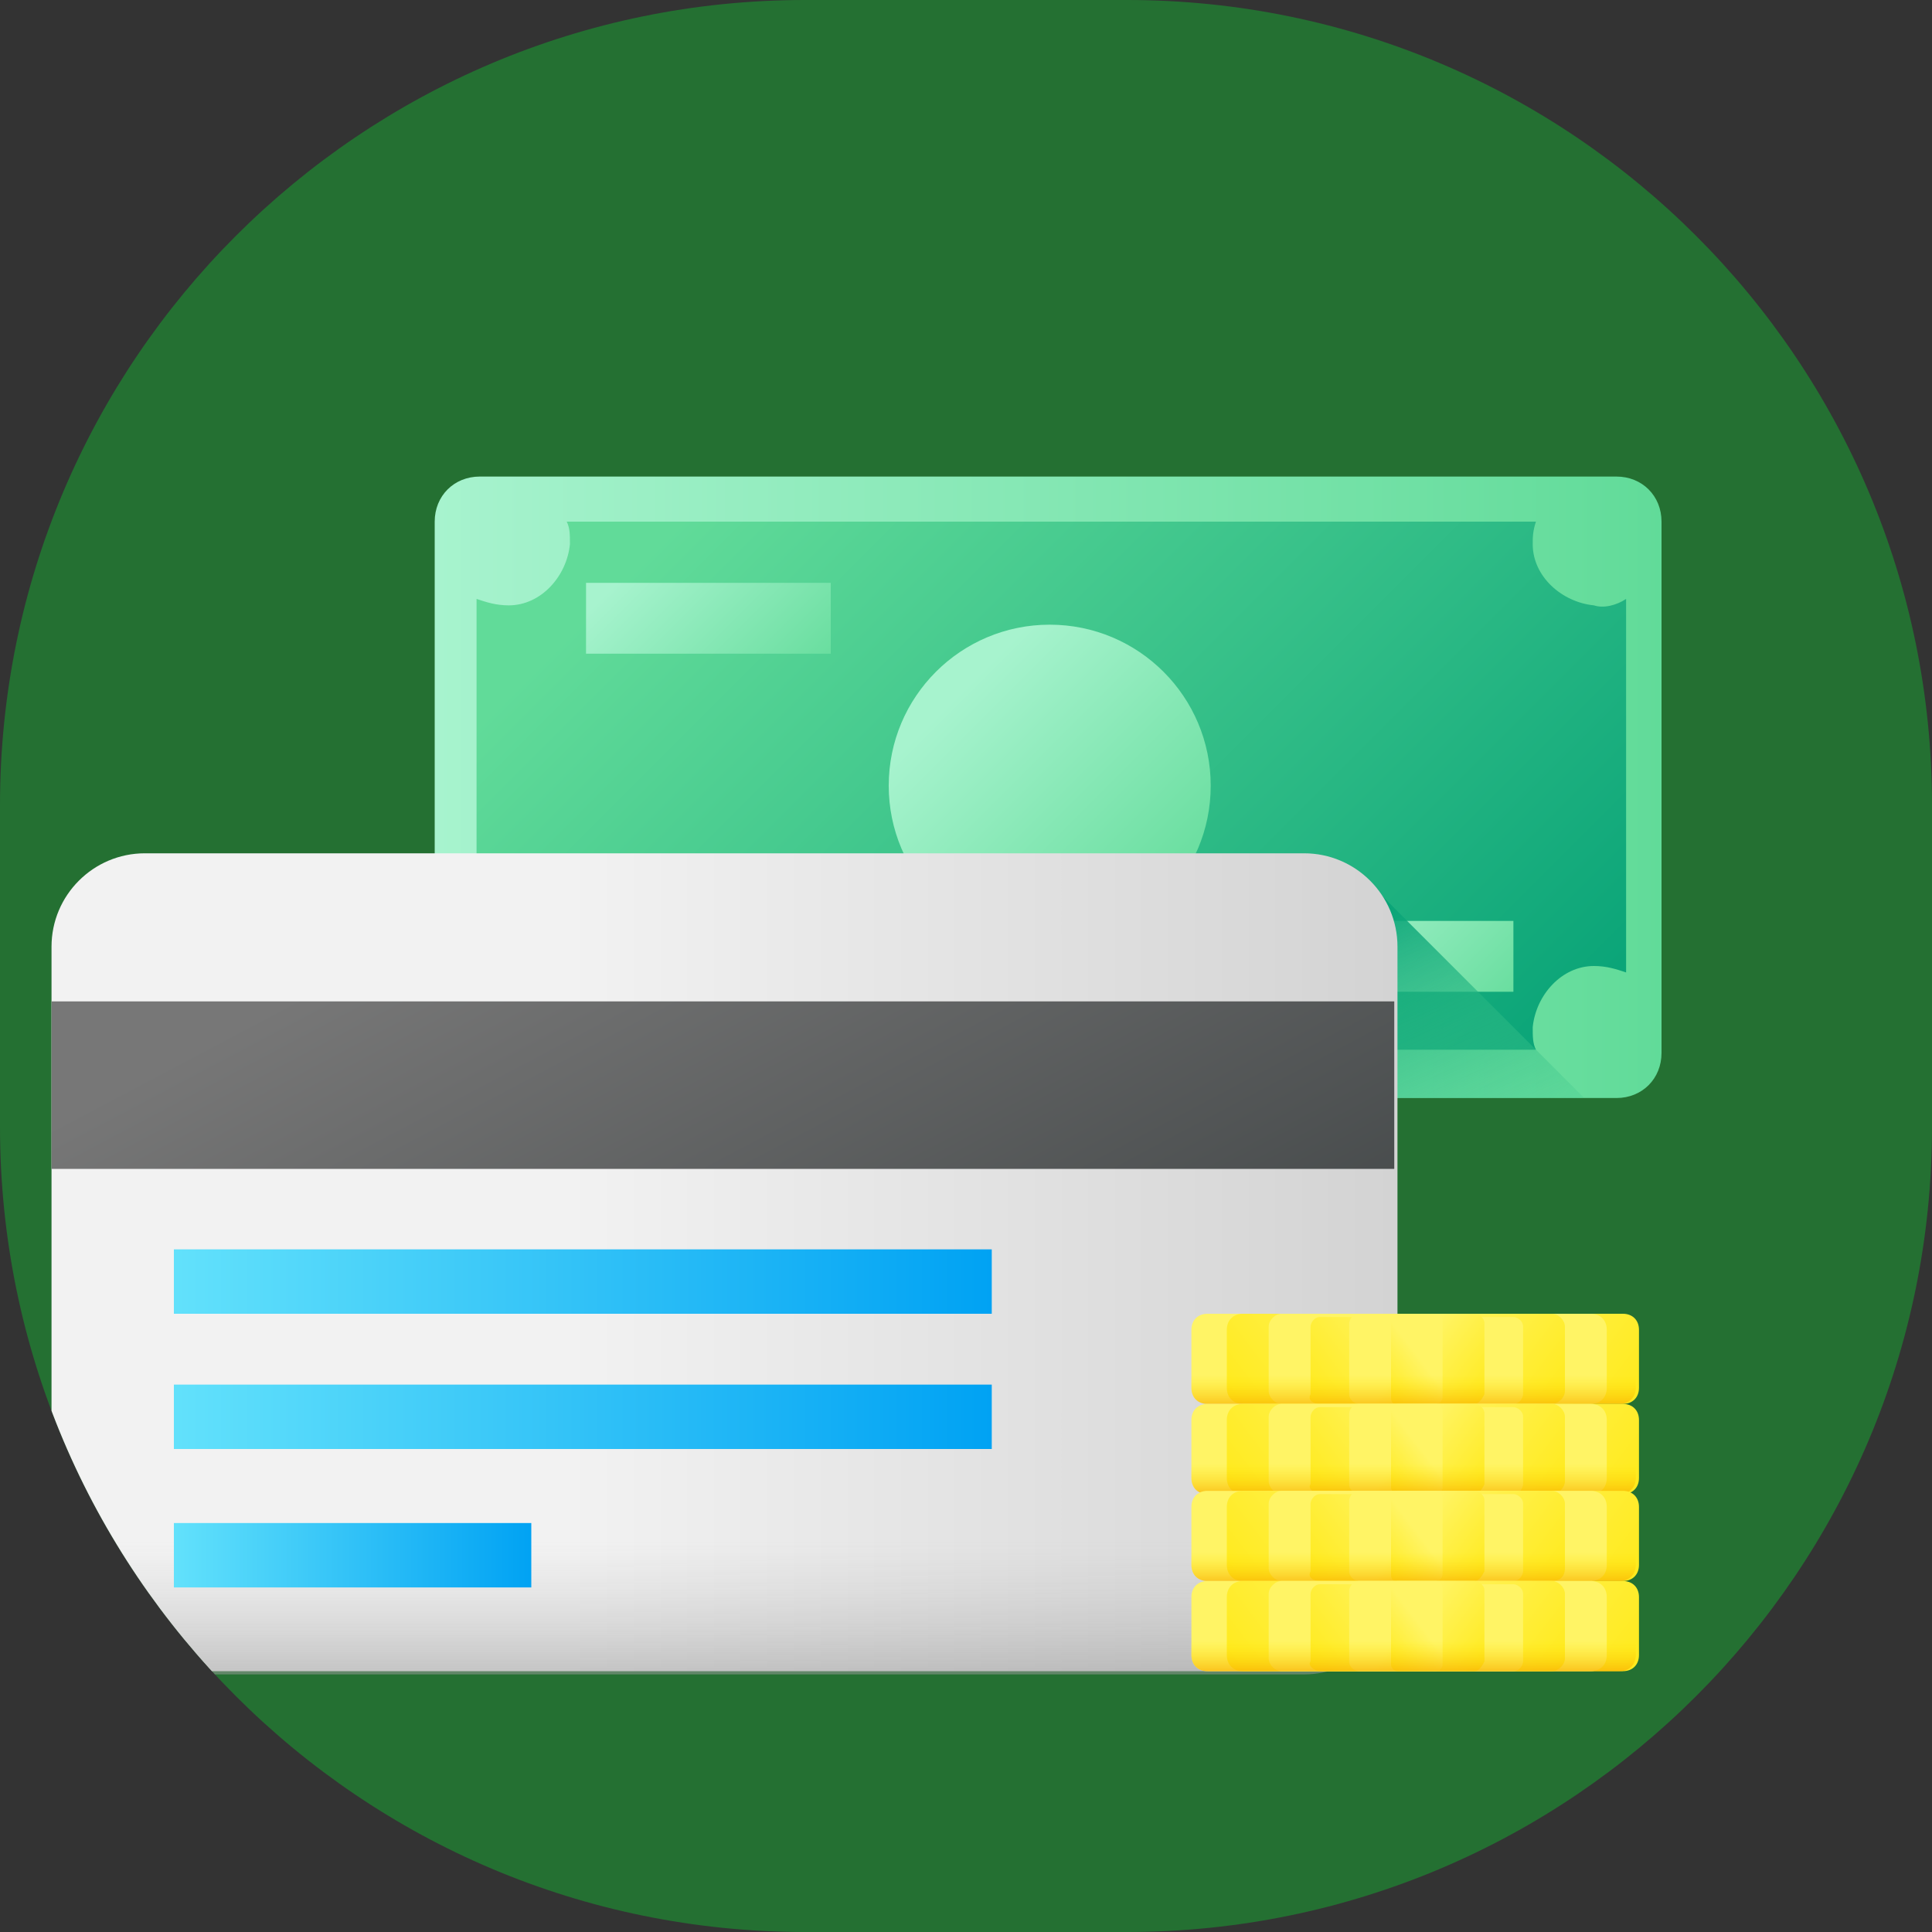
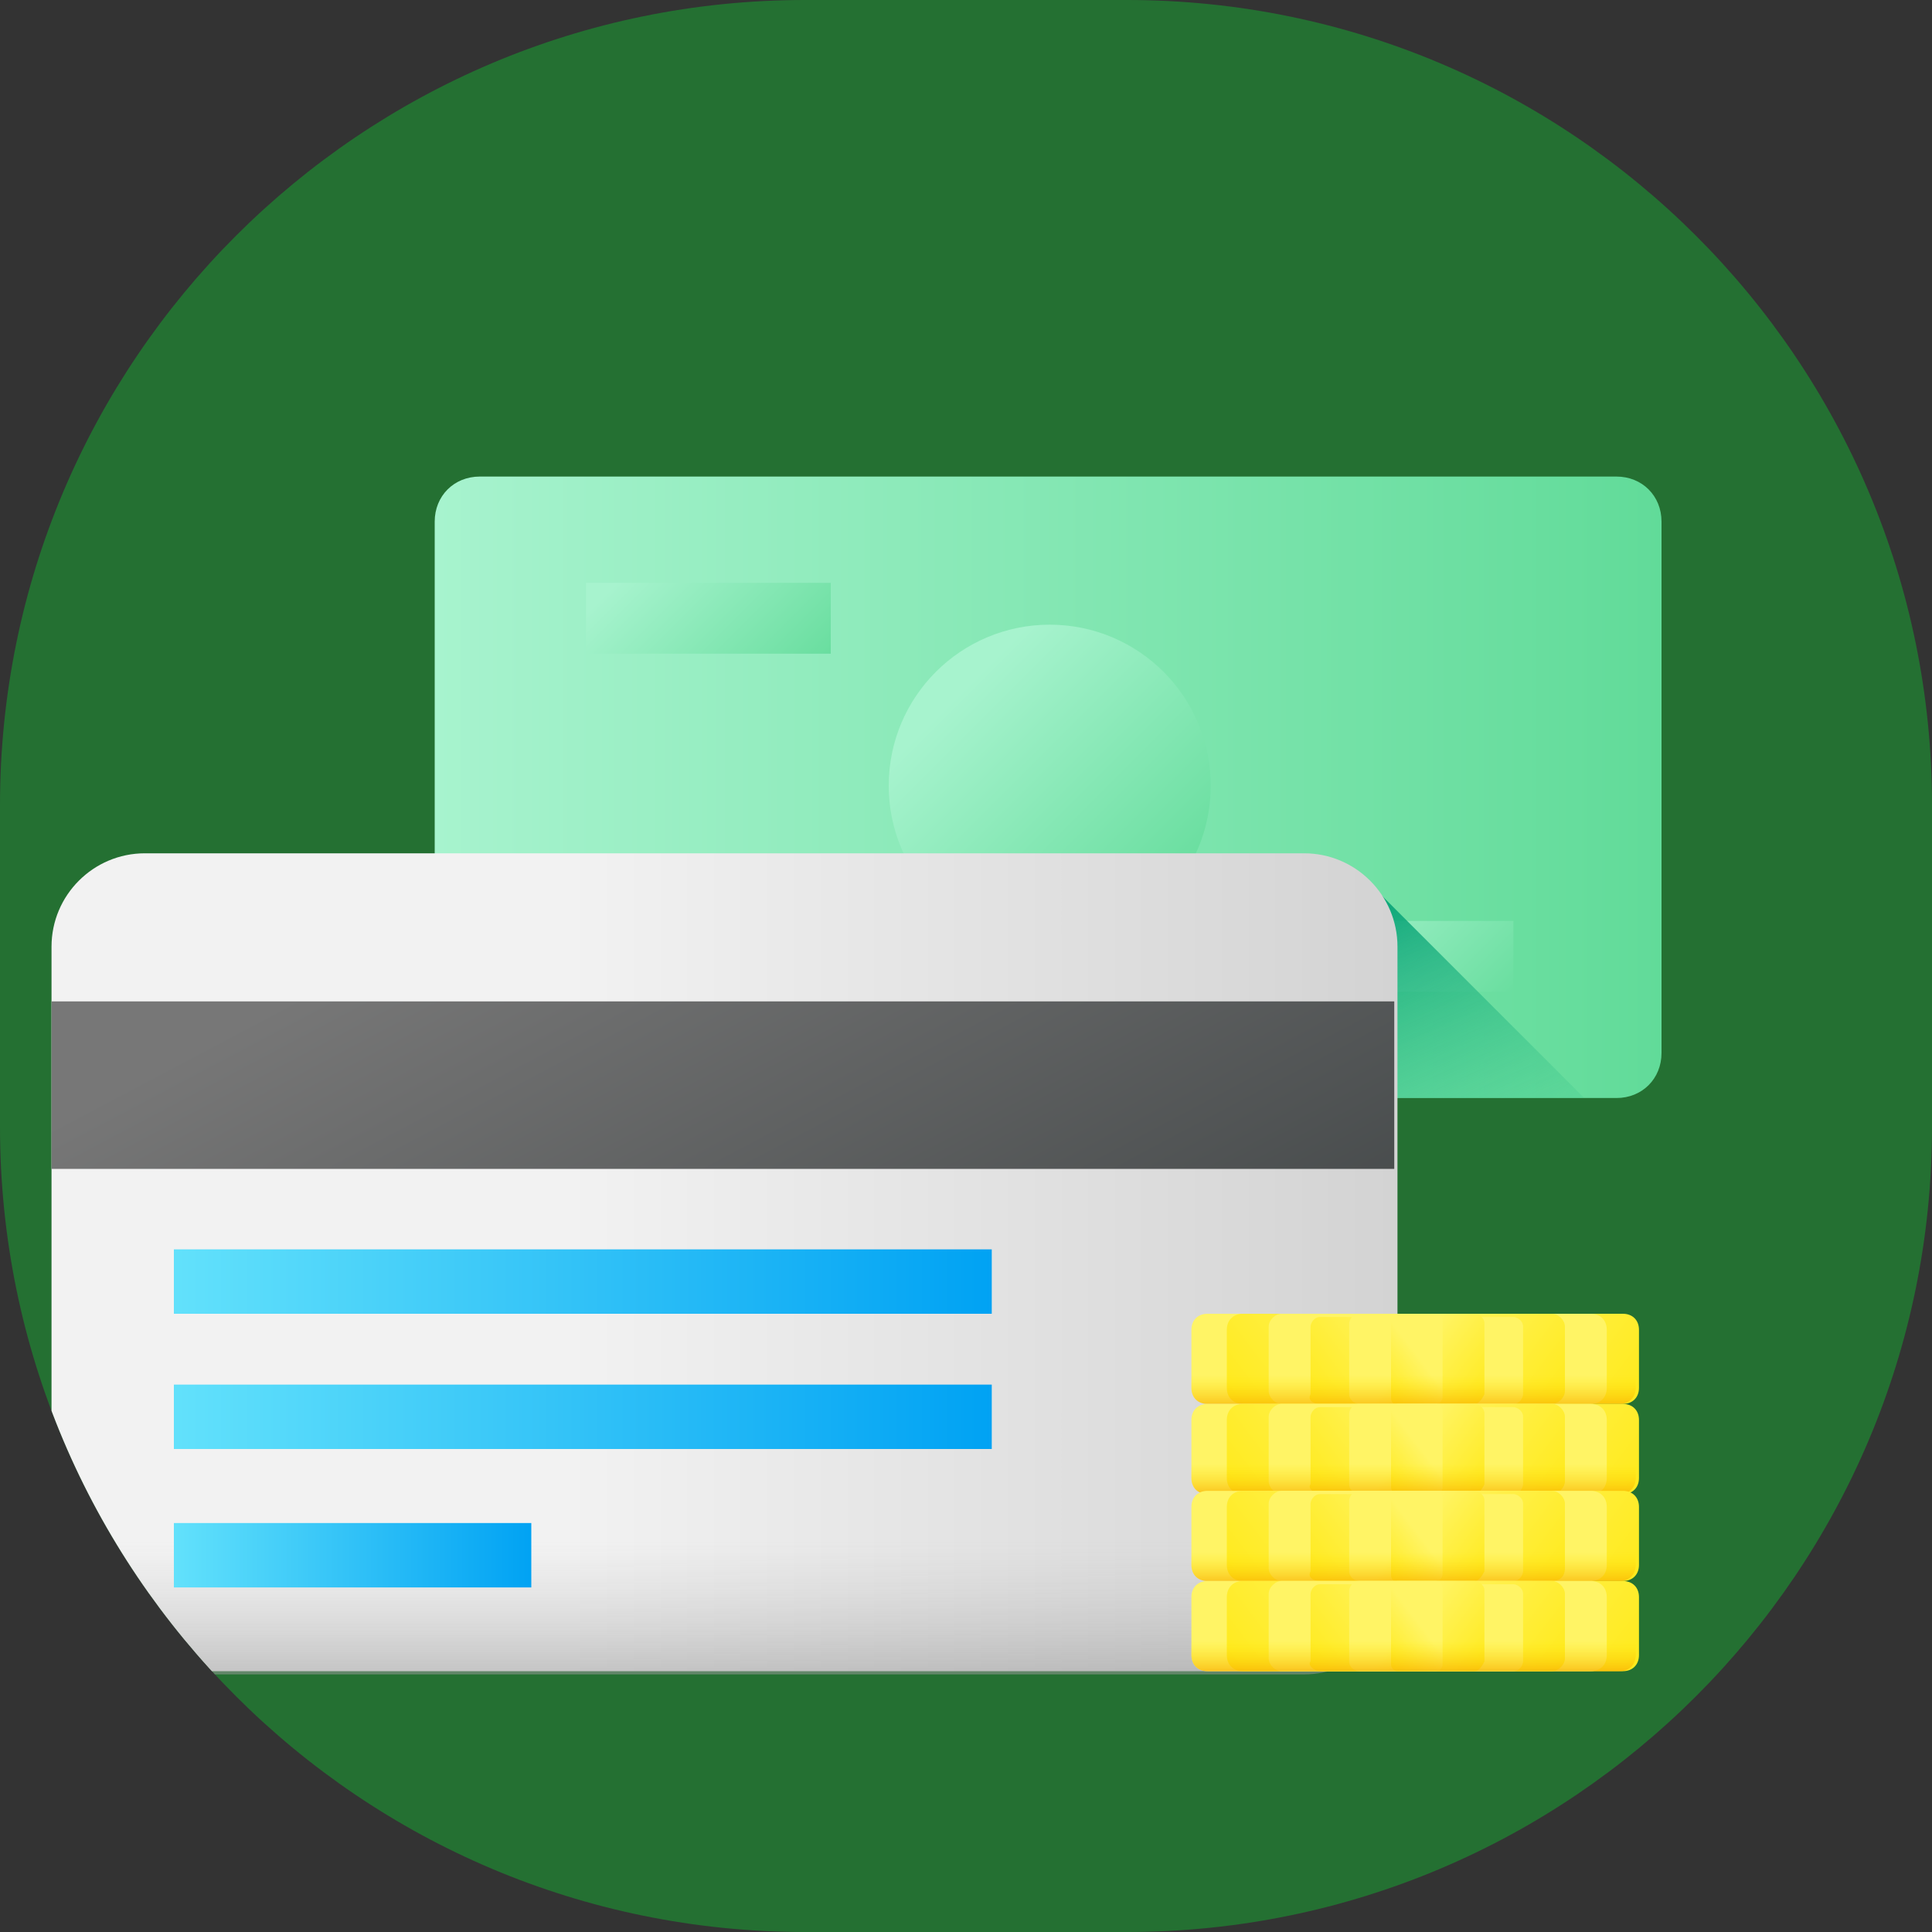
<svg xmlns="http://www.w3.org/2000/svg" xmlns:xlink="http://www.w3.org/1999/xlink" version="1.1" id="Layer_1" x="0px" y="0px" viewBox="0 0 60 60" style="enable-background:new 0 0 60 60;" xml:space="preserve">
  <rect x="0" y="0" width="60" height="60" fill="#333333" stroke="none" />
  <style type="text/css">
	.st0{opacity:0.3;fill:#00FF30;enable-background:new    ;}
	.st1{clip-path:url(#SVGID_2_);}
	.st2{fill:url(#SVGID_3_);}
	.st3{fill:url(#SVGID_4_);}
	.st4{fill:url(#SVGID_5_);}
	.st5{fill:url(#SVGID_6_);}
	.st6{fill:url(#SVGID_7_);}
	.st7{fill:url(#SVGID_8_);}
	.st8{fill:url(#SVGID_9_);}
	.st9{fill:url(#SVGID_10_);}
	.st10{fill:url(#SVGID_11_);}
	.st11{fill:url(#SVGID_12_);}
	.st12{fill:url(#SVGID_13_);}
	.st13{fill:url(#SVGID_14_);}
	.st14{fill:url(#SVGID_15_);}
	.st15{fill:url(#SVGID_16_);}
	.st16{fill:url(#SVGID_17_);}
	.st17{fill:url(#SVGID_18_);}
	.st18{fill:url(#SVGID_19_);}
	.st19{fill:url(#SVGID_20_);}
	.st20{fill:url(#SVGID_21_);}
	.st21{fill:url(#SVGID_22_);}
	.st22{fill:url(#SVGID_23_);}
	.st23{fill:url(#SVGID_24_);}
	.st24{fill:url(#SVGID_25_);}
	.st25{fill:url(#SVGID_26_);}
	.st26{fill:url(#SVGID_27_);}
	.st27{fill:url(#SVGID_28_);}
	.st28{fill:url(#SVGID_29_);}
	.st29{fill:url(#SVGID_30_);}
	.st30{fill:url(#SVGID_31_);}
	.st31{fill:url(#SVGID_32_);}
	.st32{fill:url(#SVGID_33_);}
	.st33{fill:url(#SVGID_34_);}
	.st34{fill:url(#SVGID_35_);}
	.st35{fill:url(#SVGID_36_);}
	.st36{fill:url(#SVGID_37_);}
	.st37{fill:url(#SVGID_38_);}
	.st38{fill:url(#SVGID_39_);}
	.st39{fill:url(#SVGID_40_);}
	.st40{fill:url(#SVGID_41_);}
	.st41{fill:url(#SVGID_42_);}
</style>
  <g id="ease" transform="translate(-140 -1062)">
    <path id="Rectangle_108" class="st0" d="M165,1062h10c13.8,0,25,11.2,25,25v10c0,13.8-11.2,25-25,25h-10c-13.8,0-25-11.2-25-25v-10   C140,1073.2,151.2,1062,165,1062z" />
    <g>
      <g>
        <g>
          <g>
            <defs>
              <path id="SVGID_1_" d="M165,1062h10c13.8,0,25,11.2,25,25v10c0,13.8-11.2,25-25,25h-10c-13.8,0-25-11.2-25-25v-10        C140,1073.2,151.2,1062,165,1062z" />
            </defs>
            <clipPath id="SVGID_2_">
              <use xlink:href="#SVGID_1_" style="overflow:visible;" />
            </clipPath>
            <g class="st1">
              <linearGradient id="SVGID_3_" gradientUnits="userSpaceOnUse" x1="150.269" y1="2168.793" x2="188.259" y2="2168.793" gradientTransform="matrix(1.004 0 0 1.004 2.645 -1090.822)">
                <stop offset="0" style="stop-color:#A7F3CE" />
                <stop offset="1" style="stop-color:#61DB99" />
              </linearGradient>
              <path class="st2" d="M190.2,1096.1h-35.3c-0.8,0-1.4-0.6-1.4-1.4v-16.5c0-0.8,0.6-1.4,1.4-1.4h35.3c0.8,0,1.4,0.6,1.4,1.4        v16.5C191.6,1095.5,191,1096.1,190.2,1096.1z" />
              <linearGradient id="SVGID_4_" gradientUnits="userSpaceOnUse" x1="159.341" y1="2158.87" x2="183.514" y2="2183.043" gradientTransform="matrix(1.004 0 0 1.004 2.645 -1090.822)">
                <stop offset="0" style="stop-color:#61DB99" />
                <stop offset="1" style="stop-color:#009E74" />
              </linearGradient>
-               <path class="st3" d="M189.5,1080.8c-1-0.1-1.9-0.9-1.9-1.9c0-0.2,0-0.4,0.1-0.7l0,0h-30.1l0,0c0.1,0.2,0.1,0.4,0.1,0.7        c-0.1,1-0.9,1.9-1.9,1.9c-0.4,0-0.7-0.1-1-0.2l0,0v11.6l0,0c0.3-0.1,0.6-0.2,1-0.2c1,0.1,1.9,0.9,1.9,1.9c0,0.2,0,0.4-0.1,0.7        l0,0h30.1l0,0c-0.1-0.2-0.1-0.4-0.1-0.7c0.1-1,0.9-1.9,1.9-1.9c0.4,0,0.7,0.1,1,0.2l0,0v-11.6l0,0        C190.2,1080.8,189.8,1080.9,189.5,1080.8z" />
              <linearGradient id="SVGID_5_" gradientUnits="userSpaceOnUse" x1="166.329" y1="2165.857" x2="173.48" y2="2173.009" gradientTransform="matrix(1.004 0 0 1.004 2.645 -1090.822)">
                <stop offset="0" style="stop-color:#A7F3CE" />
                <stop offset="1" style="stop-color:#61DB99" />
              </linearGradient>
              <circle class="st4" cx="172.6" cy="1086.4" r="5" />
              <linearGradient id="SVGID_6_" gradientUnits="userSpaceOnUse" x1="156.644" y1="2161.501" x2="161.644" y2="2166.501" gradientTransform="matrix(1.004 0 0 1.004 2.645 -1090.822)">
                <stop offset="0" style="stop-color:#A7F3CE" />
                <stop offset="1" style="stop-color:#61DB99" />
              </linearGradient>
              <rect x="158.2" y="1080.1" class="st5" width="7.6" height="2.2" />
              <linearGradient id="SVGID_7_" gradientUnits="userSpaceOnUse" x1="177.779" y1="2171.981" x2="182.778" y2="2176.981" gradientTransform="matrix(1.004 0 0 1.004 2.645 -1090.822)">
                <stop offset="0" style="stop-color:#A7F3CE" />
                <stop offset="1" style="stop-color:#61DB99" />
              </linearGradient>
              <rect x="179.4" y="1090.6" class="st6" width="7.6" height="2.2" />
              <linearGradient id="SVGID_8_" gradientUnits="userSpaceOnUse" x1="172.629" y1="2188.017" x2="167.495" y2="2176.627" gradientTransform="matrix(1.004 0 0 1.004 2.645 -1090.822)">
                <stop offset="0" style="stop-color:#61DB99;stop-opacity:0" />
                <stop offset="1" style="stop-color:#009E74" />
              </linearGradient>
              <path class="st7" d="M154.9,1096.1h34.3l-6.5-6.5c-0.5-0.6-1.3-1-2.2-1h-27v6.1C153.5,1095.5,154.1,1096.1,154.9,1096.1z" />
              <linearGradient id="SVGID_9_" gradientUnits="userSpaceOnUse" x1="154.345" y1="2183.537" x2="193.212" y2="2183.537" gradientTransform="matrix(1.004 0 0 1.004 2.645 -1090.822)">
                <stop offset="0" style="stop-color:#F2F2F2" />
                <stop offset="1" style="stop-color:#C3C3C3" />
              </linearGradient>
              <path class="st8" d="M180.5,1113.9h-36c-1.6,0-2.9-1.3-2.9-2.9v-19.6c0-1.6,1.3-2.9,2.9-2.9h36c1.6,0,2.9,1.3,2.9,2.9v19.6        C183.4,1112.6,182.1,1113.9,180.5,1113.9z" />
              <linearGradient id="SVGID_10_" gradientUnits="userSpaceOnUse" x1="155.1" y1="2170.184" x2="167.823" y2="2194.243" gradientTransform="matrix(1.004 0 0 1.004 2.645 -1090.822)">
                <stop offset="0" style="stop-color:#777777" />
                <stop offset="1" style="stop-color:#3B4041" />
              </linearGradient>
              <rect x="141.6" y="1093.1" class="st9" width="41.7" height="5.2" />
              <linearGradient id="SVGID_11_" gradientUnits="userSpaceOnUse" x1="159.243" y1="2191.966" x2="159.243" y2="2199.665" gradientTransform="matrix(1.004 0 0 1.004 2.645 -1090.822)">
                <stop offset="0" style="stop-color:#C3C3C3;stop-opacity:0" />
                <stop offset="1" style="stop-color:#777777" />
              </linearGradient>
              <path class="st10" d="M141.6,1105.2v5.9c0,1.6,1.3,2.9,2.9,2.9h36c1.6,0,2.9-1.3,2.9-2.9v-5.9H141.6L141.6,1105.2z" />
              <g>
                <linearGradient id="SVGID_12_" gradientUnits="userSpaceOnUse" x1="142.227" y1="2184.066" x2="167.531" y2="2184.066" gradientTransform="matrix(1.004 0 0 1.004 2.645 -1090.822)">
                  <stop offset="0" style="stop-color:#62E1FB" />
                  <stop offset="1" style="stop-color:#00A2F3" />
                </linearGradient>
                <rect x="145.4" y="1100.8" class="st11" width="25.4" height="2" />
                <linearGradient id="SVGID_13_" gradientUnits="userSpaceOnUse" x1="142.227" y1="2188.309" x2="167.531" y2="2188.309" gradientTransform="matrix(1.004 0 0 1.004 2.645 -1090.822)">
                  <stop offset="0" style="stop-color:#62E1FB" />
                  <stop offset="1" style="stop-color:#00A2F3" />
                </linearGradient>
                <rect x="145.4" y="1105" class="st12" width="25.4" height="2" />
              </g>
              <linearGradient id="SVGID_14_" gradientUnits="userSpaceOnUse" x1="142.227" y1="2192.552" x2="153.301" y2="2192.552" gradientTransform="matrix(1.004 0 0 1.004 2.645 -1090.822)">
                <stop offset="0" style="stop-color:#62E1FB" />
                <stop offset="1" style="stop-color:#00A2F3" />
              </linearGradient>
              <rect x="145.4" y="1109.3" class="st13" width="11.1" height="2" />
              <linearGradient id="SVGID_15_" gradientUnits="userSpaceOnUse" x1="179.77" y1="2185.889" x2="187.752" y2="2191.97" gradientTransform="matrix(1.004 0 0 1.004 2.645 -1090.822)">
                <stop offset="0" style="stop-color:#FFF465" />
                <stop offset="1" style="stop-color:#FFE600" />
              </linearGradient>
              <path class="st14" d="M190.4,1105.6h-12.9c-0.3,0-0.5-0.2-0.5-0.5v-1.8c0-0.3,0.2-0.5,0.5-0.5h12.9c0.3,0,0.5,0.2,0.5,0.5v1.8        C190.9,1105.4,190.7,1105.6,190.4,1105.6z" />
              <linearGradient id="SVGID_16_" gradientUnits="userSpaceOnUse" x1="181.374" y1="2185.98" x2="174.487" y2="2191.227" gradientTransform="matrix(1.004 0 0 1.004 2.645 -1090.822)">
                <stop offset="0" style="stop-color:#FFF465" />
                <stop offset="1" style="stop-color:#FFE600" />
              </linearGradient>
              <path class="st15" d="M178.6,1105.6h10.8c0.3,0,0.5-0.2,0.5-0.5v-1.8c0-0.3-0.2-0.5-0.5-0.5h-10.8c-0.3,0-0.5,0.2-0.5,0.5v1.8        C178.1,1105.4,178.3,1105.6,178.6,1105.6z" />
              <linearGradient id="SVGID_17_" gradientUnits="userSpaceOnUse" x1="180.026" y1="2186.084" x2="185.634" y2="2190.356" gradientTransform="matrix(1.004 0 0 1.004 2.645 -1090.822)">
                <stop offset="0" style="stop-color:#FFF465" />
                <stop offset="1" style="stop-color:#FFE600" />
              </linearGradient>
              <path class="st16" d="M188.2,1105.6h-8.4c-0.2,0-0.4-0.2-0.4-0.4v-2c0-0.2,0.2-0.4,0.4-0.4h8.4c0.2,0,0.4,0.2,0.4,0.4v2        C188.6,1105.4,188.4,1105.6,188.2,1105.6z" />
              <linearGradient id="SVGID_18_" gradientUnits="userSpaceOnUse" x1="181.103" y1="2186.186" x2="176.725" y2="2189.522" gradientTransform="matrix(1.004 0 0 1.004 2.645 -1090.822)">
                <stop offset="0" style="stop-color:#FFF465" />
                <stop offset="1" style="stop-color:#FFE600" />
              </linearGradient>
              <path class="st17" d="M181,1105.6h6c0.2,0,0.3-0.2,0.3-0.3v-2.1c0-0.2-0.2-0.3-0.3-0.3h-6c-0.2,0-0.3,0.2-0.3,0.3v2.1        C180.6,1105.5,180.8,1105.6,181,1105.6z" />
              <linearGradient id="SVGID_19_" gradientUnits="userSpaceOnUse" x1="180.3" y1="2186.293" x2="183.369" y2="2188.631" gradientTransform="matrix(1.004 0 0 1.004 2.645 -1090.822)">
                <stop offset="0" style="stop-color:#FFF465" />
                <stop offset="1" style="stop-color:#FFE600" />
              </linearGradient>
              <path class="st18" d="M185.8,1105.6h-3.6c-0.1,0-0.3-0.1-0.3-0.3v-2.2c0-0.1,0.1-0.3,0.3-0.3h3.6c0.1,0,0.3,0.1,0.3,0.3v2.2        C186,1105.5,185.9,1105.6,185.8,1105.6z" />
              <linearGradient id="SVGID_20_" gradientUnits="userSpaceOnUse" x1="180.825" y1="2186.398" x2="179.027" y2="2187.768" gradientTransform="matrix(1.004 0 0 1.004 2.645 -1090.822)">
                <stop offset="0" style="stop-color:#FFF465" />
                <stop offset="1" style="stop-color:#FFE600" />
              </linearGradient>
              <path class="st19" d="M183.4,1105.6h1.2c0.1,0,0.2-0.1,0.2-0.2v-2.4c0-0.1-0.1-0.2-0.2-0.2h-1.2c-0.1,0-0.2,0.1-0.2,0.2v2.4        C183.2,1105.6,183.3,1105.6,183.4,1105.6z" />
              <linearGradient id="SVGID_21_" gradientUnits="userSpaceOnUse" x1="180.632" y1="2186.795" x2="180.632" y2="2188.144" gradientTransform="matrix(1.004 0 0 1.004 2.645 -1090.822)">
                <stop offset="0" style="stop-color:#FFE600;stop-opacity:0" />
                <stop offset="1" style="stop-color:#F59500" />
              </linearGradient>
              <path class="st20" d="M177,1103.9v1.2c0,0.3,0.2,0.5,0.5,0.5h1h1.2h1.2h1.2h1.2h1.2h1.2h1.2h1.2h1.2h1c0.3,0,0.5-0.2,0.5-0.5        v-1.2H177z" />
              <linearGradient id="SVGID_22_" gradientUnits="userSpaceOnUse" x1="179.77" y1="2188.629" x2="187.752" y2="2194.709" gradientTransform="matrix(1.004 0 0 1.004 2.645 -1090.822)">
                <stop offset="0" style="stop-color:#FFF465" />
                <stop offset="1" style="stop-color:#FFE600" />
              </linearGradient>
              <path class="st21" d="M190.4,1108.4h-12.9c-0.3,0-0.5-0.2-0.5-0.5v-1.8c0-0.3,0.2-0.5,0.5-0.5h12.9c0.3,0,0.5,0.2,0.5,0.5v1.8        C190.9,1108.2,190.7,1108.4,190.4,1108.4z" />
              <linearGradient id="SVGID_23_" gradientUnits="userSpaceOnUse" x1="181.373" y1="2188.72" x2="174.487" y2="2193.967" gradientTransform="matrix(1.004 0 0 1.004 2.645 -1090.822)">
                <stop offset="0" style="stop-color:#FFF465" />
                <stop offset="1" style="stop-color:#FFE600" />
              </linearGradient>
              <path class="st22" d="M178.6,1108.4h10.8c0.3,0,0.5-0.2,0.5-0.5v-1.8c0-0.3-0.2-0.5-0.5-0.5h-10.8c-0.3,0-0.5,0.2-0.5,0.5v1.8        C178.1,1108.2,178.3,1108.4,178.6,1108.4z" />
              <linearGradient id="SVGID_24_" gradientUnits="userSpaceOnUse" x1="180.026" y1="2188.824" x2="185.634" y2="2193.096" gradientTransform="matrix(1.004 0 0 1.004 2.645 -1090.822)">
                <stop offset="0" style="stop-color:#FFF465" />
                <stop offset="1" style="stop-color:#FFE600" />
              </linearGradient>
              <path class="st23" d="M188.2,1108.4h-8.4c-0.2,0-0.4-0.2-0.4-0.4v-2c0-0.2,0.2-0.4,0.4-0.4h8.4c0.2,0,0.4,0.2,0.4,0.4v2        C188.6,1108.2,188.4,1108.4,188.2,1108.4z" />
              <linearGradient id="SVGID_25_" gradientUnits="userSpaceOnUse" x1="181.103" y1="2188.926" x2="176.725" y2="2192.262" gradientTransform="matrix(1.004 0 0 1.004 2.645 -1090.822)">
                <stop offset="0" style="stop-color:#FFF465" />
                <stop offset="1" style="stop-color:#FFE600" />
              </linearGradient>
              <path class="st24" d="M181,1108.4h6c0.2,0,0.3-0.2,0.3-0.3v-2.1c0-0.2-0.2-0.3-0.3-0.3h-6c-0.2,0-0.3,0.2-0.3,0.3v2.1        C180.6,1108.2,180.8,1108.4,181,1108.4z" />
              <linearGradient id="SVGID_26_" gradientUnits="userSpaceOnUse" x1="180.3" y1="2189.033" x2="183.369" y2="2191.372" gradientTransform="matrix(1.004 0 0 1.004 2.645 -1090.822)">
                <stop offset="0" style="stop-color:#FFF465" />
                <stop offset="1" style="stop-color:#FFE600" />
              </linearGradient>
              <path class="st25" d="M185.8,1108.4h-3.6c-0.1,0-0.3-0.1-0.3-0.3v-2.2c0-0.1,0.1-0.3,0.3-0.3h3.6c0.1,0,0.3,0.1,0.3,0.3v2.2        C186,1108.3,185.9,1108.4,185.8,1108.4z" />
              <linearGradient id="SVGID_27_" gradientUnits="userSpaceOnUse" x1="180.825" y1="2189.138" x2="179.027" y2="2190.508" gradientTransform="matrix(1.004 0 0 1.004 2.645 -1090.822)">
                <stop offset="0" style="stop-color:#FFF465" />
                <stop offset="1" style="stop-color:#FFE600" />
              </linearGradient>
              <path class="st26" d="M183.4,1108.4h1.2c0.1,0,0.2-0.1,0.2-0.2v-2.4c0-0.1-0.1-0.2-0.2-0.2h-1.2c-0.1,0-0.2,0.1-0.2,0.2v2.4        C183.2,1108.3,183.3,1108.4,183.4,1108.4z" />
              <linearGradient id="SVGID_28_" gradientUnits="userSpaceOnUse" x1="180.632" y1="2189.535" x2="180.632" y2="2190.884" gradientTransform="matrix(1.004 0 0 1.004 2.645 -1090.822)">
                <stop offset="0" style="stop-color:#FFE600;stop-opacity:0" />
                <stop offset="1" style="stop-color:#F59500" />
              </linearGradient>
              <path class="st27" d="M177,1106.7v1.2c0,0.3,0.2,0.5,0.5,0.5h1h1.2h1.2h1.2h1.2h1.2h1.2h1.2h1.2h1.2h1c0.3,0,0.5-0.2,0.5-0.5        v-1.2H177z" />
              <linearGradient id="SVGID_29_" gradientUnits="userSpaceOnUse" x1="179.77" y1="2191.369" x2="187.752" y2="2197.449" gradientTransform="matrix(1.004 0 0 1.004 2.645 -1090.822)">
                <stop offset="0" style="stop-color:#FFF465" />
                <stop offset="1" style="stop-color:#FFE600" />
              </linearGradient>
              <path class="st28" d="M190.4,1111.1h-12.9c-0.3,0-0.5-0.2-0.5-0.5v-1.8c0-0.3,0.2-0.5,0.5-0.5h12.9c0.3,0,0.5,0.2,0.5,0.5v1.8        C190.9,1110.9,190.7,1111.1,190.4,1111.1z" />
              <linearGradient id="SVGID_30_" gradientUnits="userSpaceOnUse" x1="181.373" y1="2191.46" x2="174.487" y2="2196.707" gradientTransform="matrix(1.004 0 0 1.004 2.645 -1090.822)">
                <stop offset="0" style="stop-color:#FFF465" />
                <stop offset="1" style="stop-color:#FFE600" />
              </linearGradient>
              <path class="st29" d="M178.6,1111.1h10.8c0.3,0,0.5-0.2,0.5-0.5v-1.8c0-0.3-0.2-0.5-0.5-0.5h-10.8c-0.3,0-0.5,0.2-0.5,0.5v1.8        C178.1,1110.9,178.3,1111.1,178.6,1111.1z" />
              <linearGradient id="SVGID_31_" gradientUnits="userSpaceOnUse" x1="180.026" y1="2191.564" x2="185.633" y2="2195.836" gradientTransform="matrix(1.004 0 0 1.004 2.645 -1090.822)">
                <stop offset="0" style="stop-color:#FFF465" />
                <stop offset="1" style="stop-color:#FFE600" />
              </linearGradient>
              <path class="st30" d="M188.2,1111.1h-8.4c-0.2,0-0.4-0.2-0.4-0.4v-2c0-0.2,0.2-0.4,0.4-0.4h8.4c0.2,0,0.4,0.2,0.4,0.4v2        C188.6,1111,188.4,1111.1,188.2,1111.1z" />
              <linearGradient id="SVGID_32_" gradientUnits="userSpaceOnUse" x1="181.103" y1="2191.666" x2="176.725" y2="2195.002" gradientTransform="matrix(1.004 0 0 1.004 2.645 -1090.822)">
                <stop offset="0" style="stop-color:#FFF465" />
                <stop offset="1" style="stop-color:#FFE600" />
              </linearGradient>
              <path class="st31" d="M181,1111.1h6c0.2,0,0.3-0.2,0.3-0.3v-2.1c0-0.2-0.2-0.3-0.3-0.3h-6c-0.2,0-0.3,0.2-0.3,0.3v2.1        C180.6,1111,180.8,1111.1,181,1111.1z" />
              <linearGradient id="SVGID_33_" gradientUnits="userSpaceOnUse" x1="180.3" y1="2191.773" x2="183.369" y2="2194.111" gradientTransform="matrix(1.004 0 0 1.004 2.645 -1090.822)">
                <stop offset="0" style="stop-color:#FFF465" />
                <stop offset="1" style="stop-color:#FFE600" />
              </linearGradient>
              <path class="st32" d="M185.8,1111.1h-3.6c-0.1,0-0.3-0.1-0.3-0.3v-2.2c0-0.1,0.1-0.3,0.3-0.3h3.6c0.1,0,0.3,0.1,0.3,0.3v2.2        C186,1111,185.9,1111.1,185.8,1111.1z" />
              <linearGradient id="SVGID_34_" gradientUnits="userSpaceOnUse" x1="180.825" y1="2191.878" x2="179.027" y2="2193.247" gradientTransform="matrix(1.004 0 0 1.004 2.645 -1090.822)">
                <stop offset="0" style="stop-color:#FFF465" />
                <stop offset="1" style="stop-color:#FFE600" />
              </linearGradient>
              <path class="st33" d="M183.4,1111.1h1.2c0.1,0,0.2-0.1,0.2-0.2v-2.4c0-0.1-0.1-0.2-0.2-0.2h-1.2c-0.1,0-0.2,0.1-0.2,0.2v2.4        C183.2,1111.1,183.3,1111.1,183.4,1111.1z" />
              <linearGradient id="SVGID_35_" gradientUnits="userSpaceOnUse" x1="180.632" y1="2192.274" x2="180.632" y2="2193.624" gradientTransform="matrix(1.004 0 0 1.004 2.645 -1090.822)">
                <stop offset="0" style="stop-color:#FFE600;stop-opacity:0" />
                <stop offset="1" style="stop-color:#F59500" />
              </linearGradient>
              <path class="st34" d="M177,1109.4v1.2c0,0.3,0.2,0.5,0.5,0.5h1h1.2h1.2h1.2h1.2h1.2h1.2h1.2h1.2h1.2h1c0.3,0,0.5-0.2,0.5-0.5        v-1.2H177z" />
              <linearGradient id="SVGID_36_" gradientUnits="userSpaceOnUse" x1="179.77" y1="2194.109" x2="187.751" y2="2200.19" gradientTransform="matrix(1.004 0 0 1.004 2.645 -1090.822)">
                <stop offset="0" style="stop-color:#FFF465" />
                <stop offset="1" style="stop-color:#FFE600" />
              </linearGradient>
              <path class="st35" d="M190.4,1113.9h-12.9c-0.3,0-0.5-0.2-0.5-0.5v-1.8c0-0.3,0.2-0.5,0.5-0.5h12.9c0.3,0,0.5,0.2,0.5,0.5v1.8        C190.9,1113.7,190.7,1113.9,190.4,1113.9z" />
              <linearGradient id="SVGID_37_" gradientUnits="userSpaceOnUse" x1="181.374" y1="2194.2" x2="174.487" y2="2199.448" gradientTransform="matrix(1.004 0 0 1.004 2.645 -1090.822)">
                <stop offset="0" style="stop-color:#FFF465" />
                <stop offset="1" style="stop-color:#FFE600" />
              </linearGradient>
              <path class="st36" d="M178.6,1113.9h10.8c0.3,0,0.5-0.2,0.5-0.5v-1.8c0-0.3-0.2-0.5-0.5-0.5h-10.8c-0.3,0-0.5,0.2-0.5,0.5v1.8        C178.1,1113.7,178.3,1113.9,178.6,1113.9z" />
              <linearGradient id="SVGID_38_" gradientUnits="userSpaceOnUse" x1="180.026" y1="2194.304" x2="185.633" y2="2198.576" gradientTransform="matrix(1.004 0 0 1.004 2.645 -1090.822)">
                <stop offset="0" style="stop-color:#FFF465" />
                <stop offset="1" style="stop-color:#FFE600" />
              </linearGradient>
              <path class="st37" d="M188.2,1113.9h-8.4c-0.2,0-0.4-0.2-0.4-0.4v-2c0-0.2,0.2-0.4,0.4-0.4h8.4c0.2,0,0.4,0.2,0.4,0.4v2        C188.6,1113.7,188.4,1113.9,188.2,1113.9z" />
              <linearGradient id="SVGID_39_" gradientUnits="userSpaceOnUse" x1="181.103" y1="2194.406" x2="176.725" y2="2197.741" gradientTransform="matrix(1.004 0 0 1.004 2.645 -1090.822)">
                <stop offset="0" style="stop-color:#FFF465" />
                <stop offset="1" style="stop-color:#FFE600" />
              </linearGradient>
              <path class="st38" d="M181,1113.9h6c0.2,0,0.3-0.2,0.3-0.3v-2.1c0-0.2-0.2-0.3-0.3-0.3h-6c-0.2,0-0.3,0.2-0.3,0.3v2.1        C180.6,1113.7,180.8,1113.9,181,1113.9z" />
              <linearGradient id="SVGID_40_" gradientUnits="userSpaceOnUse" x1="180.3" y1="2194.513" x2="183.369" y2="2196.851" gradientTransform="matrix(1.004 0 0 1.004 2.645 -1090.822)">
                <stop offset="0" style="stop-color:#FFF465" />
                <stop offset="1" style="stop-color:#FFE600" />
              </linearGradient>
              <path class="st39" d="M185.8,1113.9h-3.6c-0.1,0-0.3-0.1-0.3-0.3v-2.2c0-0.1,0.1-0.3,0.3-0.3h3.6c0.1,0,0.3,0.1,0.3,0.3v2.2        C186,1113.8,185.9,1113.9,185.8,1113.9z" />
              <linearGradient id="SVGID_41_" gradientUnits="userSpaceOnUse" x1="180.825" y1="2194.618" x2="179.027" y2="2195.988" gradientTransform="matrix(1.004 0 0 1.004 2.645 -1090.822)">
                <stop offset="0" style="stop-color:#FFF465" />
                <stop offset="1" style="stop-color:#FFE600" />
              </linearGradient>
              <path class="st40" d="M183.4,1113.9h1.2c0.1,0,0.2-0.1,0.2-0.2v-2.4c0-0.1-0.1-0.2-0.2-0.2h-1.2c-0.1,0-0.2,0.1-0.2,0.2v2.4        C183.2,1113.8,183.3,1113.9,183.4,1113.9z" />
              <linearGradient id="SVGID_42_" gradientUnits="userSpaceOnUse" x1="180.632" y1="2195.015" x2="180.632" y2="2196.364" gradientTransform="matrix(1.004 0 0 1.004 2.645 -1090.822)">
                <stop offset="0" style="stop-color:#FFE600;stop-opacity:0" />
                <stop offset="1" style="stop-color:#F59500" />
              </linearGradient>
              <path class="st41" d="M177,1112.2v1.2c0,0.3,0.2,0.5,0.5,0.5h1h1.2h1.2h1.2h1.2h1.2h1.2h1.2h1.2h1.2h1c0.3,0,0.5-0.2,0.5-0.5        v-1.2H177z" />
            </g>
          </g>
        </g>
      </g>
    </g>
  </g>
</svg>